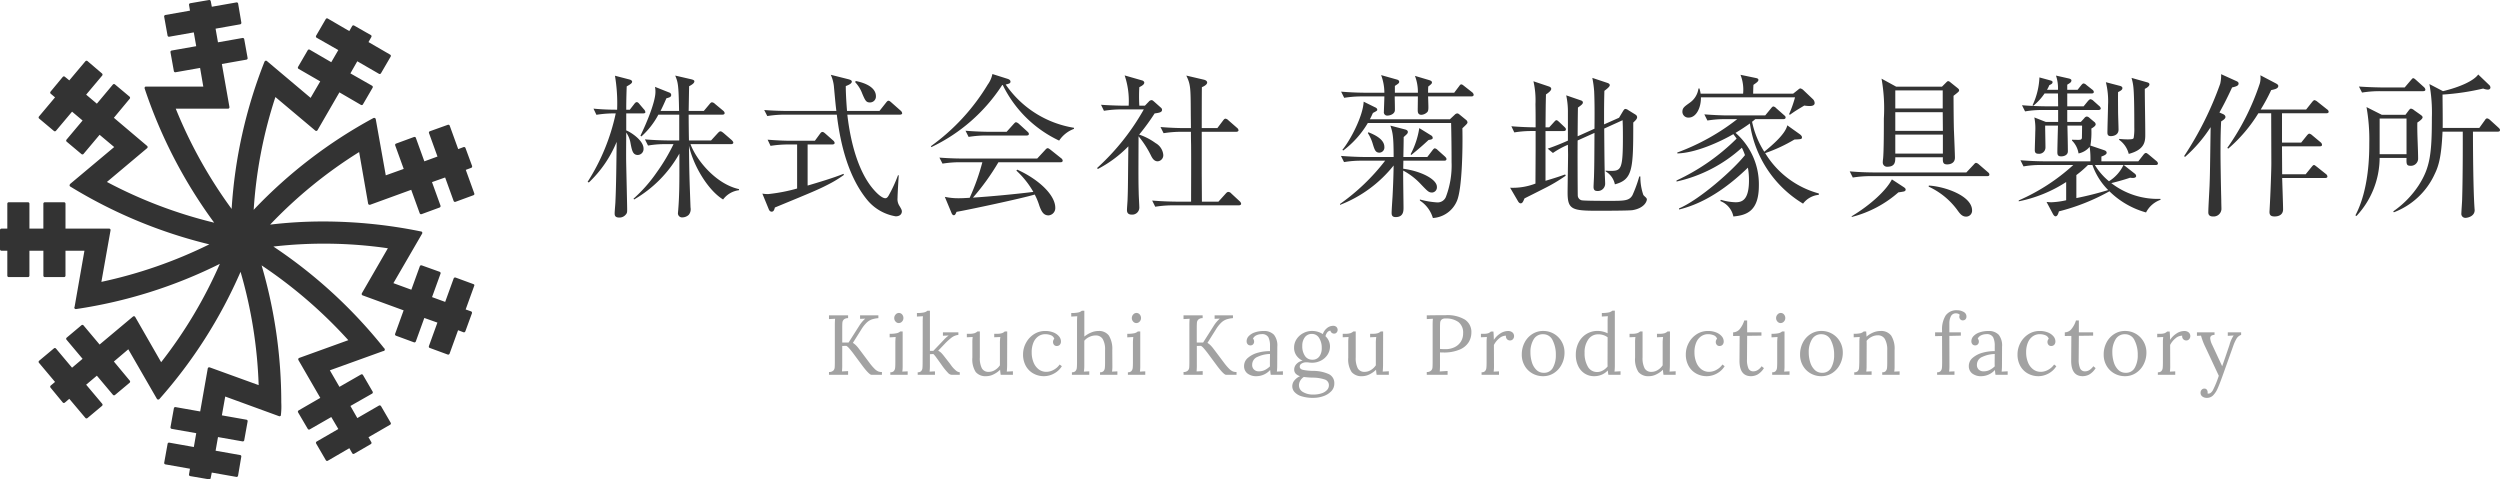
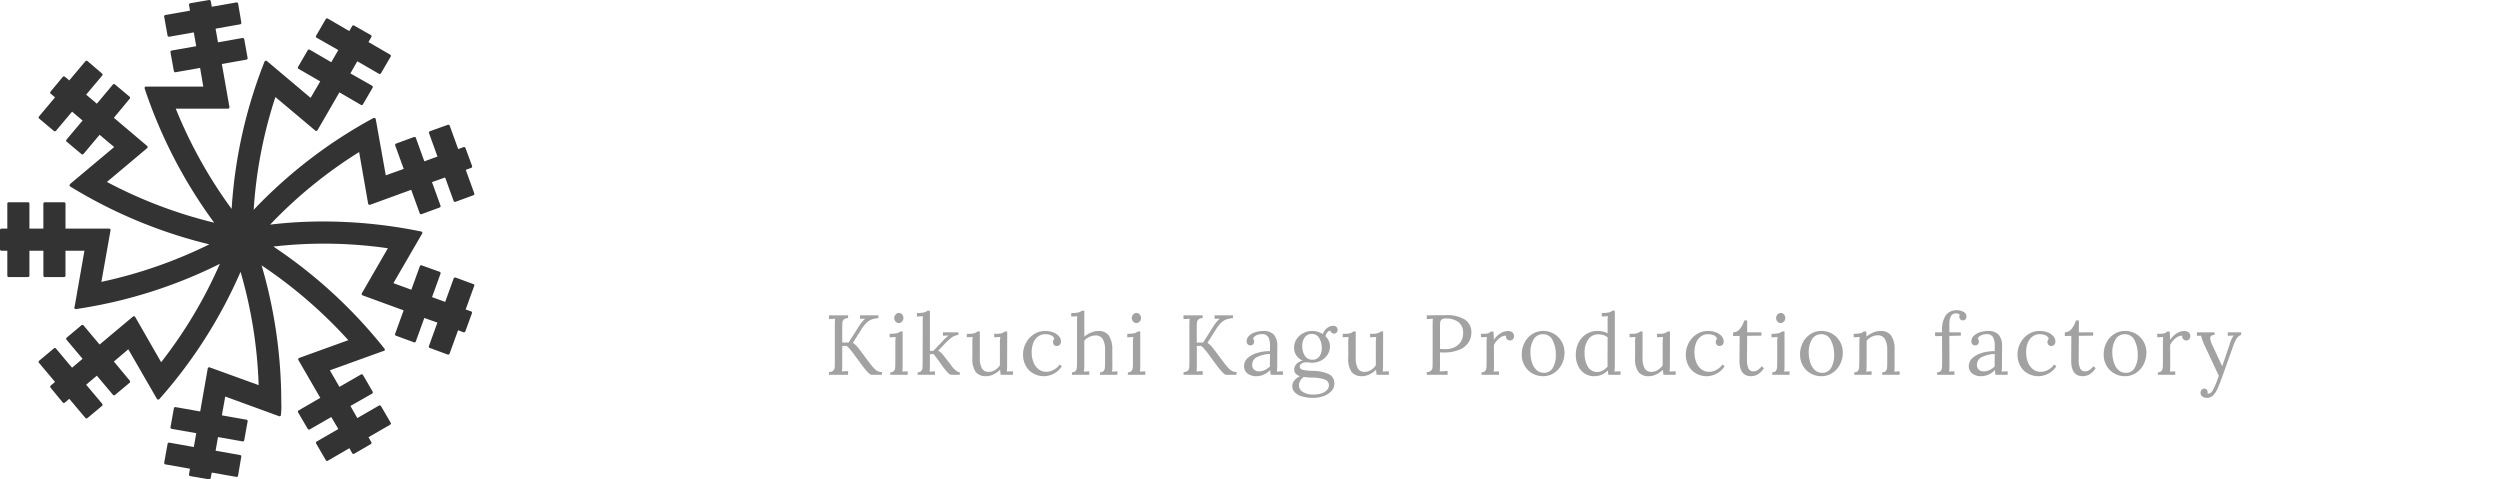
<svg xmlns="http://www.w3.org/2000/svg" height="62.053" viewBox="0 0 323.627 62.053" width="323.627">
  <clipPath id="a">
    <path d="m0 0h61.415v62.053h-61.415z" />
  </clipPath>
  <g clip-path="url(#a)">
    <path d="m61.415 36.951c0-.006 0-.011 0-.017a.186.186 0 0 0 -.013-.053v-.006a.187.187 0 0 0 -.037-.052.2.2 0 0 0 -.03-.018.2.2 0 0 0 -.033-.02l-2.333-.858a.17.17 0 0 0 -.024 0 .184.184 0 0 0 -.119.01.231.231 0 0 0 -.025.018.193.193 0 0 0 -.033.024.186.186 0 0 0 -.032.052s-.006.007-.007.011l-1.1 3.039-1.7-.62 1.1-3.04a.187.187 0 0 0 .01-.069.187.187 0 0 0 -.017-.068.188.188 0 0 0 -.038-.052v-.006a.189.189 0 0 0 -.05-.031s-.008-.006-.013-.008l-2.334-.837c-.007 0-.014 0-.021 0a.185.185 0 0 0 -.218.116l-1.1 3.038-2.323-.85 3.72-6.413a.187.187 0 0 0 -.068-.256.177.177 0 0 0 -.086-.023 63.372 63.372 0 0 0 -12.597-1.292 57.509 57.509 0 0 0 -6.926.407 58.92 58.92 0 0 1 11.522-9.393l1.165 6.673c0 .006 0 .011.006.016s0 .011 0 .016 0 0 .006.008a.186.186 0 0 0 .06.077l.013.007a.186.186 0 0 0 .1.03.156.156 0 0 0 .032 0 .125.125 0 0 0 .012 0 .166.166 0 0 0 .019 0l5.329-1.94 1.1 3.039a.185.185 0 0 0 .059.076s.006.011.011.014a.187.187 0 0 0 .106.033.2.2 0 0 0 .064-.011l2.333-.858a.145.145 0 0 0 .016-.01.18.18 0 0 0 .047-.029.185.185 0 0 0 .032-.045.207.207 0 0 0 .017-.024.181.181 0 0 0 .012-.05.2.2 0 0 0 .005-.02.207.207 0 0 0 -.006-.036.185.185 0 0 0 -.006-.037l-1.1-3.038 1.7-.6 1.1 3.04a.183.183 0 0 0 .059.076s.006.01.011.014a.187.187 0 0 0 .106.033.184.184 0 0 0 .064-.011l2.333-.858a.157.157 0 0 0 .033-.02.178.178 0 0 0 .03-.018.191.191 0 0 0 .037-.051s0 0 0-.007a.186.186 0 0 0 .013-.053c0-.006 0-.011 0-.016a.174.174 0 0 0 -.006-.036.165.165 0 0 0 -.006-.037l-1.1-3.041.707-.265a.179.179 0 0 0 .032-.02.217.217 0 0 0 .031-.019.185.185 0 0 0 .016-.022.178.178 0 0 0 .026-.036c0-.006 0-.013 0-.019a.183.183 0 0 0 .012-.05.2.2 0 0 0 0-.029.177.177 0 0 0 -.007-.044l-.858-2.333a.16.16 0 0 0 -.017-.026.194.194 0 0 0 -.023-.037s-.009-.006-.013-.01a.187.187 0 0 0 -.046-.032.208.208 0 0 0 -.026-.007.2.2 0 0 0 -.043-.01.19.19 0 0 0 -.048.008.18.18 0 0 0 -.024 0l-.7.264-1.1-3.036a.19.19 0 0 0 -.239-.112l-2.335.837s-.008.006-.013.008a.2.2 0 0 0 -.05.03v.006a.194.194 0 0 0 -.038.052.187.187 0 0 0 -.017.068.014.014 0 0 1 0 0 .194.194 0 0 0 .01.069l1.1 3.04-1.7.62-1.1-3.039s0 0 0-.007a.184.184 0 0 0 -.093-.1.189.189 0 0 0 -.059-.015h-.01a.188.188 0 0 0 -.055.008.179.179 0 0 0 -.019 0l-2.333.858a.16.16 0 0 0 -.033.02.175.175 0 0 0 -.03.018.192.192 0 0 0 -.038.051v.007a.2.2 0 0 0 -.014.053v.016a.2.2 0 0 0 .006.036.187.187 0 0 0 .006.037l1.1 3.038-2.322.831-1.299-7.283a.216.216 0 0 0 -.3-.132 61.948 61.948 0 0 0 -15.5 11.88 58.623 58.623 0 0 1 2.811-14.6l5.169 4.347a.144.144 0 0 0 .017.009.126.126 0 0 0 .01.01s.007 0 .011 0a.187.187 0 0 0 .083.022.184.184 0 0 0 .085-.022.239.239 0 0 0 .022-.017.184.184 0 0 0 .036-.028c0-.006.006-.012.01-.018s.006-.005.008-.009l2.835-4.9 2.789 1.623a.187.187 0 0 0 .256-.067l1.255-2.158a.186.186 0 0 0 .019-.058.1.1 0 0 0 0-.011.2.2 0 0 0 0-.053c0-.006 0-.013 0-.019a.19.19 0 0 0 -.021-.043.154.154 0 0 0 -.011-.022.184.184 0 0 0 -.043-.038.122.122 0 0 0 -.012-.011l-2.81-1.6.893-1.567 2.809 1.623a.184.184 0 0 0 .094.025.187.187 0 0 0 .092-.024c.011-.006.017-.018.026-.026a.171.171 0 0 0 .043-.043l1.256-2.158a.182.182 0 0 0 .01-.03.185.185 0 0 0 .013-.04.169.169 0 0 0 0-.036.185.185 0 0 0 0-.035.179.179 0 0 0 -.014-.029.174.174 0 0 0 -.017-.035.163.163 0 0 0 -.021-.018.2.2 0 0 0 -.035-.031l-2.808-1.629.371-.653a.177.177 0 0 0 .017-.05.161.161 0 0 0 .007-.02.19.19 0 0 0 0-.043.183.183 0 0 0 0-.028.186.186 0 0 0 -.03-.06.188.188 0 0 0 -.065-.054l-2.16-1.233a.176.176 0 0 0 -.05-.017.182.182 0 0 0 -.192.072.159.159 0 0 0 -.012.014l-.369.65-2.789-1.624a.188.188 0 0 0 -.256.067l-1.255 2.161a.177.177 0 0 0 -.019.058.106.106 0 0 0 0 .011.182.182 0 0 0 0 .053v.019a.19.19 0 0 0 .021.043.153.153 0 0 0 .011.022.184.184 0 0 0 .043.038s.007.008.012.011l2.809 1.6-.912 1.569-2.788-1.62a.187.187 0 0 0 -.256.068l-1.255 2.158a.182.182 0 0 0 -.01.03.21.21 0 0 0 -.014.04.2.2 0 0 0 0 .036.186.186 0 0 0 0 .035.217.217 0 0 0 .014.029.174.174 0 0 0 .017.035.163.163 0 0 0 .021.018.185.185 0 0 0 .034.031l2.81 1.623-1.246 2.134-5.66-4.769a.187.187 0 0 0 -.264.023s0 0 0 .005a.186.186 0 0 0 -.05.068 62.305 62.305 0 0 0 -4.25 19.049 60.1 60.1 0 0 1 -7.233-12.975h6.766a.162.162 0 0 0 .032 0c.007 0 .013-.006.02-.008a.184.184 0 0 0 .034-.014.212.212 0 0 0 .055-.048.177.177 0 0 0 .02-.03.207.207 0 0 0 .014-.032.2.2 0 0 0 .007-.038.184.184 0 0 0 0-.021.115.115 0 0 0 0-.016.126.126 0 0 0 0-.017l-.98-5.563 3.184-.562a.181.181 0 0 0 .056-.022.134.134 0 0 0 .013-.005.177.177 0 0 0 .032-.03.165.165 0 0 0 .02-.019.185.185 0 0 0 .02-.045.14.14 0 0 0 .009-.02.191.191 0 0 0 0-.069s0 0 0 0l-.44-2.444a.183.183 0 0 0 -.114-.137.176.176 0 0 0 -.1-.014l-3.183.562-.31-1.767 3.183-.562a.149.149 0 0 0 .022-.009.183.183 0 0 0 .047-.018.2.2 0 0 0 .015-.015.193.193 0 0 0 .036-.035c0-.005 0-.011.007-.017a.187.187 0 0 0 .025-.055.167.167 0 0 0 0-.019.179.179 0 0 0 0-.054l-.416-2.464a.183.183 0 0 0 -.186-.151.192.192 0 0 0 -.029 0l-3.19.561-.141-.723a.157.157 0 0 0 -.012-.029.188.188 0 0 0 -.016-.039s-.009-.007-.012-.012a.188.188 0 0 0 -.04-.038.2.2 0 0 0 -.066-.032h-.017a.182.182 0 0 0 -.053 0l-2.444.42a.215.215 0 0 0 -.037.014.227.227 0 0 0 -.032.012s-.006.007-.01.01a.187.187 0 0 0 -.041.044.187.187 0 0 0 -.029.063.191.191 0 0 0 0 .058.113.113 0 0 0 0 .016l.124.74-3.195.563a.185.185 0 0 0 -.054.022l-.014.006a.18.18 0 0 0 -.032.032.156.156 0 0 0 -.021.02.2.2 0 0 0 -.018.041.189.189 0 0 0 -.011.025.185.185 0 0 0 0 .068s0 0 0 .006l.44 2.444a.186.186 0 0 0 .016.042.19.19 0 0 0 .007.02.168.168 0 0 0 .022.026.227.227 0 0 0 .019.022.187.187 0 0 0 .051.029.186.186 0 0 0 .064.011.177.177 0 0 0 .034 0l3.183-.562.314 1.788-3.185.562a.181.181 0 0 0 -.054.022s-.01 0-.014.006a.18.18 0 0 0 -.03.03.185.185 0 0 0 -.021.02.2.2 0 0 0 -.018.041.15.15 0 0 0 -.011.025.185.185 0 0 0 0 .068s0 0 0 .006l.44 2.444a.185.185 0 0 0 .015.042.19.19 0 0 0 .008.02.168.168 0 0 0 .022.026.186.186 0 0 0 .019.022.191.191 0 0 0 .05.029.188.188 0 0 0 .064.011.18.18 0 0 0 .034 0l3.182-.562.415 2.415h-7.416a.148.148 0 0 0 -.025.005.152.152 0 0 0 -.034 0h-.006a.191.191 0 0 0 -.034.02.181.181 0 0 0 -.028.019.162.162 0 0 0 -.021.027.158.158 0 0 0 -.021.031.166.166 0 0 0 -.008.03.192.192 0 0 0 -.008.041s0 0 0 .007a.16.16 0 0 0 .006.029.165.165 0 0 0 0 .03 62.894 62.894 0 0 0 9.005 17.38 59.547 59.547 0 0 1 -13.886-5.272l5.207-4.375s.007-.01.011-.014.008-.005.012-.009.006-.013.01-.019a.189.189 0 0 0 .018-.033.185.185 0 0 0 .01-.034.212.212 0 0 0 0-.034.169.169 0 0 0 0-.036.174.174 0 0 0 -.01-.033.179.179 0 0 0 -.018-.033.184.184 0 0 0 -.01-.019s-.009-.006-.013-.01-.006-.009-.01-.012l-4.306-3.645 2.059-2.478a.164.164 0 0 0 .018-.034.181.181 0 0 0 .017-.031.17.17 0 0 0 0-.043.176.176 0 0 0 0-.028.184.184 0 0 0 -.058-.116s0-.008-.009-.011l-1.892-1.584a.178.178 0 0 0 -.065-.036.185.185 0 0 0 -.148.018.182.182 0 0 0 -.05.04l-2.073 2.476-1.387-1.168 2.082-2.478a.168.168 0 0 0 .019-.036.206.206 0 0 0 .016-.029.222.222 0 0 0 0-.027.206.206 0 0 0 0-.045.211.211 0 0 0 -.008-.03.2.2 0 0 0 -.011-.039.175.175 0 0 0 -.03-.038.136.136 0 0 0 -.015-.02l-1.888-1.611a.174.174 0 0 0 -.043-.023.16.16 0 0 0 -.022-.012.22.22 0 0 0 -.035 0 .2.2 0 0 0 -.036 0c-.008 0-.015 0-.023.006a.116.116 0 0 0 -.079.039.185.185 0 0 0 -.025.02l-2.084 2.476-.584-.477a.179.179 0 0 0 -.05-.026c-.005 0-.01-.006-.015-.008a.188.188 0 0 0 -.137.012.194.194 0 0 0 -.046.037.148.148 0 0 0 -.012.01l-1.587 1.914a.165.165 0 0 0 -.015.028.206.206 0 0 0 -.02.037 4.229 4.229 0 0 0 -.007.071.206.206 0 0 0 .008.029.164.164 0 0 0 .012.04.189.189 0 0 0 .017.022.173.173 0 0 0 .028.035l.562.474-2.083 2.48a.189.189 0 0 0 -.042.136.187.187 0 0 0 .066.127l1.916 1.608a.188.188 0 0 0 .264-.023l2.082-2.477 1.363 1.145-2.081 2.478a.187.187 0 0 0 -.043.137.185.185 0 0 0 .066.127l1.916 1.607a.188.188 0 0 0 .264-.023l2.081-2.477 1.888 1.585-5.687 4.766a.179.179 0 0 0 -.053.081s-.006.005-.008.009a.187.187 0 0 0 .062.257 62.765 62.765 0 0 0 18 7.485 59.886 59.886 0 0 1 -13.972 4.856l1.187-6.677c0-.006 0-.011 0-.017s0-.01 0-.016a.171.171 0 0 0 0-.02.182.182 0 0 0 -.008-.038.179.179 0 0 0 -.014-.031.2.2 0 0 0 -.021-.031.183.183 0 0 0 -.024-.023.17.17 0 0 0 -.065-.034c-.007 0-.012-.006-.019-.008a.142.142 0 0 0 -.018 0c-.005 0-.01 0-.015 0h-5.649v-3.224a.187.187 0 0 0 -.187-.187h-2.491a.187.187 0 0 0 -.187.187v3.226h-1.803v-3.226a.187.187 0 0 0 -.187-.187h-2.489a.187.187 0 0 0 -.187.187v3.226h-.76a.187.187 0 0 0 -.187.187v2.488a.187.187 0 0 0 .187.187h.76v3.226a.187.187 0 0 0 .187.187h2.488a.187.187 0 0 0 .187-.187v-3.226h1.806v3.226a.187.187 0 0 0 .187.187h2.488a.187.187 0 0 0 .187-.187v-3.226h2.453l-1.273 7.259a.186.186 0 0 0 .152.294h.028a61.874 61.874 0 0 0 18.624-5.856 59.056 59.056 0 0 1 -7.6 12.732l-3.361-5.857c0-.005-.008-.008-.011-.013a.107.107 0 0 0 -.005-.016.138.138 0 0 0 -.016-.013.177.177 0 0 0 -.029-.023.191.191 0 0 0 -.033-.016.174.174 0 0 0 -.033-.01.186.186 0 0 0 -.035 0 .2.2 0 0 0 -.036 0 .178.178 0 0 0 -.033.011c-.007 0-.014 0-.021.007s-.008.008-.013.011-.01 0-.014.008l-4.327 3.625-2.082-2.477a.188.188 0 0 0 -.264-.023l-1.916 1.609a.187.187 0 0 0 -.023.264l2.081 2.477-1.364 1.15-2.081-2.48a.188.188 0 0 0 -.264-.023l-1.916 1.603a.187.187 0 0 0 -.023.264l2.082 2.477-.562.474a.183.183 0 0 0 -.028.035.1.1 0 0 0 -.029.062.221.221 0 0 0 -.008.029 3.816 3.816 0 0 0 .007.072.192.192 0 0 0 .02.037.165.165 0 0 0 .015.028l1.585 1.922a.183.183 0 0 0 .047.036c.007 0 .011.01.018.013a.189.189 0 0 0 .141.006.173.173 0 0 0 .024-.014.17.17 0 0 0 .033-.019l.583-.495 2.084 2.473a.188.188 0 0 0 .264.023l1.892-1.584a.186.186 0 0 0 .062-.114s0-.009 0-.013a.171.171 0 0 0 0-.043.145.145 0 0 0 0-.028.18.18 0 0 0 -.036-.066l-2.084-2.475 1.387-1.168 2.082 2.477a.188.188 0 0 0 .264.023l1.892-1.584s.006-.008.009-.011a.143.143 0 0 0 .055-.144.169.169 0 0 0 0-.043.184.184 0 0 0 -.017-.031.162.162 0 0 0 -.018-.034l-2.065-2.485 1.868-1.585 3.7 6.412a.186.186 0 0 0 .162.094h.009.014a.186.186 0 0 0 .14-.063 62.185 62.185 0 0 0 10.506-16.47 59.361 59.361 0 0 1 2.344 14.666l-6.343-2.3h-.017a.1.1 0 0 0 -.015-.006.215.215 0 0 0 -.022 0 .188.188 0 0 0 -.035 0 .179.179 0 0 0 -.04.01.156.156 0 0 0 -.026.012.214.214 0 0 0 -.055.047.191.191 0 0 0 -.021.035.134.134 0 0 0 -.01.017.118.118 0 0 0 0 .016c0 .006 0 .01-.006.015l-.98 5.563-3.188-.563a.184.184 0 0 0 -.216.151l-.44 2.444s0 0 0 .006a.187.187 0 0 0 0 .069.161.161 0 0 0 .011.025.194.194 0 0 0 .018.041.189.189 0 0 0 .021.021.165.165 0 0 0 .03.029s.01 0 .014.006a.181.181 0 0 0 .054.022l3.185.562-.31 1.79-3.182-.566a.185.185 0 0 0 -.215.151l-.44 2.444s0 0 0 .006a.187.187 0 0 0 0 .069.208.208 0 0 0 .011.025.2.2 0 0 0 .018.041.158.158 0 0 0 .021.021.177.177 0 0 0 .03.029s.01 0 .014.006a.185.185 0 0 0 .054.022l3.186.562-.124.741a.112.112 0 0 0 0 .016.163.163 0 0 0 .03.121.188.188 0 0 0 .04.038.117.117 0 0 0 .012.011.189.189 0 0 0 .03.012.168.168 0 0 0 .039.015l2.44.418h.032a.185.185 0 0 0 .063-.011.19.19 0 0 0 .024-.014.2.2 0 0 0 .031-.018.242.242 0 0 0 .018-.021.217.217 0 0 0 .024-.028.243.243 0 0 0 .009-.025.164.164 0 0 0 .014-.035l.141-.723 3.188.563h.032a.188.188 0 0 0 .064-.011.23.23 0 0 0 .026-.015.21.21 0 0 0 .029-.017.2.2 0 0 0 .02-.023.182.182 0 0 0 .022-.026.186.186 0 0 0 .013-.036.163.163 0 0 0 .01-.026l.418-2.467a.177.177 0 0 0 0-.054.167.167 0 0 0 0-.019.182.182 0 0 0 -.015-.042.173.173 0 0 0 -.007-.017.183.183 0 0 0 -.036-.035c-.006 0-.01-.011-.015-.015a.2.2 0 0 0 -.047-.018.147.147 0 0 0 -.022-.008l-3.183-.562.31-1.767 3.183.562a.177.177 0 0 0 .034 0 .186.186 0 0 0 .156-.087.187.187 0 0 0 .01-.026.172.172 0 0 0 .013-.036l.44-2.444s0 0 0-.005a.189.189 0 0 0 0-.069.141.141 0 0 0 -.009-.02.181.181 0 0 0 -.02-.046.163.163 0 0 0 -.02-.019.193.193 0 0 0 -.032-.031l-.013-.005a.181.181 0 0 0 -.056-.022l-3.185-.562.435-2.437 6.969 2.544a.2.2 0 0 0 .064.011.186.186 0 0 0 .109-.037.129.129 0 0 0 .062-.08v-.005a.171.171 0 0 0 0-.019 9.723 9.723 0 0 0 .052-1.631 63.076 63.076 0 0 0 -2.548-17.762 60.464 60.464 0 0 1 11.226 9.684l-6.365 2.3c-.006 0-.009.006-.014.009l-.015.005c-.006 0-.01.01-.015.014a.191.191 0 0 0 -.029.025.185.185 0 0 0 -.02.028.2.2 0 0 0 -.016.032.175.175 0 0 0 -.008.034.194.194 0 0 0 0 .036.174.174 0 0 0 .006.036v.021s.005.005.007.009a.141.141 0 0 0 .007.021l2.835 4.9-2.811 1.624a.163.163 0 0 0 -.033.03.21.21 0 0 0 -.021.019.207.207 0 0 0 -.017.035.088.088 0 0 0 -.017.065.165.165 0 0 0 0 .036 2.7 2.7 0 0 0 .023.07l1.254 2.134a.182.182 0 0 0 .056.055c.005 0 .008.01.013.013a.188.188 0 0 0 .092.024.186.186 0 0 0 .093-.025l2.79-1.6.912 1.55-2.809 1.623a.18.18 0 0 0 -.038.035.16.16 0 0 0 -.017.015.187.187 0 0 0 -.022.046c0 .007-.007.012-.009.019a.184.184 0 0 0 0 .038.174.174 0 0 0 0 .034.177.177 0 0 0 .011.032.158.158 0 0 0 .012.038l1.255 2.158a.187.187 0 0 0 .256.068l2.787-1.622.369.65a.18.18 0 0 0 .043.043c.01.008.016.02.027.026a.188.188 0 0 0 .185 0l2.153-1.248a.186.186 0 0 0 .067-.256l-.367-.635 2.811-1.624a.2.2 0 0 0 .035-.03.251.251 0 0 0 .021-.018.184.184 0 0 0 .017-.035.179.179 0 0 0 .014-.029.187.187 0 0 0 0-.035.172.172 0 0 0 0-.036 3.708 3.708 0 0 0 -.023-.07l-1.256-2.158a.213.213 0 0 0 -.255-.068l-2.809 1.623-.893-1.567 2.81-1.6a.122.122 0 0 0 .012-.011.192.192 0 0 0 .043-.038.205.205 0 0 0 .011-.022.2.2 0 0 0 .021-.043c0-.006 0-.012 0-.019a.2.2 0 0 0 0-.053s0-.007 0-.011a.189.189 0 0 0 -.019-.058l-1.254-2.157a.205.205 0 0 0 -.019-.021.213.213 0 0 0 -.03-.035.235.235 0 0 0 -.022-.01.174.174 0 0 0 -.043-.021.138.138 0 0 0 -.018 0 .186.186 0 0 0 -.054 0c-.005 0-.01 0-.016.006a.185.185 0 0 0 -.053.018l-2.79 1.6-1.241-2.14 6.908-2.493a.15.15 0 0 0 .018 0 .188.188 0 0 0 .116-.041.183.183 0 0 0 .068-.148.18.18 0 0 0 -.008-.084.185.185 0 0 0 -.083-.1 62.814 62.814 0 0 0 -14.33-13.157 57.687 57.687 0 0 1 14.82.222l-3.368 5.831a.119.119 0 0 0 -.005.015c0 .005-.007.009-.009.015a.218.218 0 0 0 0 .022.182.182 0 0 0 -.005.034.179.179 0 0 0 0 .037.194.194 0 0 0 .008.033.184.184 0 0 0 .016.033.18.18 0 0 0 .02.028.177.177 0 0 0 .029.026.168.168 0 0 0 .015.013s.008 0 .012 0 .011.008.018.011l5.308 1.94-1.1 3.04a.177.177 0 0 0 -.006.036.184.184 0 0 0 -.005.037.128.128 0 0 0 0 .021.109.109 0 0 0 .03.073.185.185 0 0 0 .025.034.19.19 0 0 0 .047.029.172.172 0 0 0 .016.01l2.333.859a.2.2 0 0 0 .064.011.188.188 0 0 0 .106-.033s.006-.01.011-.014a.182.182 0 0 0 .059-.076l1.1-3.041 1.695.6-1.1 3.038a.166.166 0 0 0 -.006.037.2.2 0 0 0 -.005.036v.017a.186.186 0 0 0 .013.053s0 0 0 .007a.19.19 0 0 0 .037.051.224.224 0 0 0 .03.018.17.17 0 0 0 .033.02l2.333.858a.184.184 0 0 0 .064.011.187.187 0 0 0 .106-.033s.006-.01.011-.014a.183.183 0 0 0 .059-.076l1.1-3.037.7.264a.2.2 0 0 0 .064.011.188.188 0 0 0 .105-.033.2.2 0 0 0 .036-.045.18.18 0 0 0 .034-.044l.859-2.356a.2.2 0 0 0 0-.033.188.188 0 0 0 .006-.04.192.192 0 0 0 -.009-.037.181.181 0 0 0 -.008-.032.191.191 0 0 0 -.024-.033.252.252 0 0 0 -.018-.025.209.209 0 0 0 -.033-.02.157.157 0 0 0 -.03-.018l-.7-.246 1.1-3.037a.165.165 0 0 0 .006-.037.178.178 0 0 0 .006-.036" fill="#333" />
  </g>
-   <path d="m19.96-1.9v-.14c-3.02-.66-5.54-3.8-6.28-5.82h5.22c.18 0 .32-.06.32-.2 0-.1-.1-.22-.22-.34l-1.04-.9c-.18-.14-.28-.22-.4-.22s-.2.08-.34.22l-.88.96h-2.86c-.02-.48-.04-2.82-.04-3.34h4.36c.18 0 .3-.06.3-.22a.53.53 0 0 0 -.2-.3l-1.06-.88a.633.633 0 0 0 -.38-.2c-.08 0-.18.06-.32.24l-.74.88h-1.96c.02-.8.04-2.4.06-3.2.38-.2.68-.4.68-.64 0-.14-.18-.2-.4-.26l-2.08-.48c.36.9.44 1.12.5 4.58h-2.4c.24-.48.42-.86.76-1.64.38-.1.62-.16.62-.44a.338.338 0 0 0 -.24-.3l-1.86-.74a2.969 2.969 0 0 1 .06.66c0 1.24-1.08 3.9-1.94 5.66l.12.1a10.156 10.156 0 0 0 2.2-2.82h2.7v3.34h-1.36c-.26 0-1.7-.02-3.08-.14l.4.8a12.342 12.342 0 0 1 2.36-.18h.94a24.435 24.435 0 0 1 -2.18 3.66 18.753 18.753 0 0 1 -3 3.4l.08.1a15.753 15.753 0 0 0 5.86-5.94v2.42c0 1.5-.02 3.3-.14 4.72 0 .1-.04.42-.04.5a.528.528 0 0 0 .56.62 1.239 1.239 0 0 0 .82-.32 1.106 1.106 0 0 0 .26-.8c0-.08-.02-.16-.02-.22-.14-3.86-.16-4.28-.2-7.94.6 2.74 2.58 5.86 4.42 6.96a3.012 3.012 0 0 1 2.06-1.2zm-12.12-10.1a.643.643 0 0 0 -.2-.38l-.56-.66c-.14-.18-.24-.26-.36-.26s-.22.1-.34.26l-.56.72h-.46c0-.48 0-1.32.06-3.02.62-.34.7-.46.7-.62 0-.12-.16-.22-.3-.26l-1.92-.5a21.532 21.532 0 0 1 .28 4.4c-1.02 0-2.06-.04-3.06-.14l.38.8a14.038 14.038 0 0 1 2.5-.18 26.791 26.791 0 0 1 -3.64 8.86l.16.08a15.206 15.206 0 0 0 3.6-5.26c-.04 3.04-.06 5.6-.16 7.72 0 .22-.1 1.28-.1 1.52 0 .22 0 .56.6.56a1.041 1.041 0 0 0 .76-.3c.26-.26.26-.36.26-.8 0-.38-.1-4.76-.12-5.64-.02-1.06-.02-1.18 0-4.26a3.283 3.283 0 0 1 .56 1.4c.18.94.3 1.5.94 1.5a.77.77 0 0 0 .74-.82c0-1.12-1.78-2.2-2.24-2.36v-2.2h2.18c.18 0 .3-.06.3-.16zm29.84-2.08c0-.64-.48-1.52-2.62-1.96l-.06.16a4.35 4.35 0 0 1 .92 1.5c.38.88.5 1.12.98 1.12a.764.764 0 0 0 .78-.82zm3.4 2.22a.515.515 0 0 0 -.2-.34l-1.2-1.06c-.16-.14-.26-.22-.38-.22-.1 0-.18.08-.32.26l-.84 1.06h-4.2c-.14-1.82-.16-2.66-.16-3.22.54-.2.78-.38.78-.58 0-.14-.14-.22-.42-.3l-2.3-.58a4.873 4.873 0 0 1 .42 1.7c.18 1.94.2 2.16.3 2.98h-6.26c-.6 0-1.82-.02-3.08-.12l.4.78a14.242 14.242 0 0 1 2.36-.18h6.64c.5 4.2 1.62 8.2 3.92 11.02a6.057 6.057 0 0 0 3.7 2.14c.7 0 .8-.46.8-.62 0-.2-.08-.34-.32-.74a1.6 1.6 0 0 1 -.24-1.02c0-.42.12-2.46.16-2.92l-.1-.02a17.749 17.749 0 0 1 -1.24 2.68c-.1.16-.22.3-.4.3-.4 0-.98-.56-1.14-.72-2.92-2.9-3.6-8.6-3.78-10.1h6.8c.16 0 .3-.06.3-.18zm-7.54 7.98-.06-.14c-1.26.52-3.42 1.16-4.64 1.52v-5.32h3.2c.14 0 .3-.06.3-.2a.513.513 0 0 0 -.2-.32l-1.02-.9c-.14-.12-.24-.2-.36-.2s-.2.08-.32.24l-.66.9h-3.06c-.98 0-2.08-.06-3.06-.14l.38.8a14.725 14.725 0 0 1 2.36-.18h1.08v5.7a22.136 22.136 0 0 1 -3.72.72 4.114 4.114 0 0 1 -.78-.06l.82 2c.06.16.18.34.38.34.24 0 .34-.2.42-.54 5.1-2.1 5.66-2.34 6.94-3a14.85 14.85 0 0 0 2-1.22zm29.78-5.96v-.14a13.287 13.287 0 0 1 -8.84-5.6c.42-.1.62-.14.62-.38 0-.2-.22-.3-.32-.34l-2.02-.64a3.467 3.467 0 0 1 -.6 1.36 26.965 26.965 0 0 1 -7.36 7.98l.06.12a22.376 22.376 0 0 0 9.16-8.02l.08-.02a15.446 15.446 0 0 0 7.3 7.2 3.961 3.961 0 0 1 1.92-1.52zm-5.84.66c0-.14-.1-.22-.2-.32l-1.1-1a.818.818 0 0 0 -.36-.2c-.12 0-.22.14-.32.24l-.9 1h-2.24c-.26 0-1.7-.02-3.08-.14l.4.8a14.242 14.242 0 0 1 2.36-.18h5.14c.12 0 .3-.02.3-.2zm4.38 3.44a.453.453 0 0 0 -.2-.3l-1.38-1.1c-.14-.1-.26-.2-.36-.2s-.2.08-.34.24l-1.02 1.1h-9.6c-.34 0-1.48 0-3.06-.12l.4.78a14.172 14.172 0 0 1 2.34-.18h2.82a28.462 28.462 0 0 1 -1.64 4.6c-.62.04-1.02.06-1.44.06a8.359 8.359 0 0 1 -1.78-.18l.84 2.02c.06.16.16.36.32.36.18 0 .24-.18.36-.44 1.14-.18 8.5-1.74 10.12-2.24a8.475 8.475 0 0 1 .6 1.46c.26.7.52 1.24 1.18 1.24a.945.945 0 0 0 .88-.98c0-1.68-2.18-3.7-4.92-4.94l-.12.12a11.443 11.443 0 0 1 2.2 2.76c-2.26.28-5.36.58-7.82.74a30.393 30.393 0 0 0 3.3-4.58h8.02c.1 0 .3 0 .3-.22zm23.1 5.6a.527.527 0 0 0 -.18-.32l-1.1-1.02a.537.537 0 0 0 -.38-.2c-.1 0-.2.06-.34.22l-.94 1.04h-2.14l-.02-3.62v-5.42h4.46c.14 0 .3-.06.3-.2a.479.479 0 0 0 -.2-.32l-1.1-.96a.693.693 0 0 0 -.38-.22c-.12 0-.2.08-.32.24l-.74.98h-2.02c0-.84 0-4.8.02-5.3.3-.12.68-.34.68-.6 0-.18-.18-.32-.48-.38l-2.22-.52c.56 1.16.56 1.58.58 4.8 0 .34.02 1.66.02 2h-.86c-.36 0-1.74-.02-3.08-.14l.4.8a14.323 14.323 0 0 1 2.36-.18h1.18c0 .62 0 .76.02 1.72.02 2.04 0 5.28 0 7.32h-1.96c-.18 0-1.68-.02-3.08-.14l.4.8a14.323 14.323 0 0 1 2.36-.18h8.46c.12 0 .3-.06.3-.2zm-10.08-6.34a1.941 1.941 0 0 0 -1-1.52 7.91 7.91 0 0 0 -2.12-1.1 28.091 28.091 0 0 0 2-2.74c.64-.08.96-.16.96-.46a.349.349 0 0 0 -.14-.28l-.9-.8c-.12-.1-.2-.18-.32-.18a.512.512 0 0 0 -.36.2l-.5.52h-.72a20.416 20.416 0 0 1 0-2.4c.4-.2.64-.36.64-.6 0-.1-.12-.22-.24-.26l-2.3-.66a10.3 10.3 0 0 1 .52 3.92h-.52c-.28 0-1.7-.02-3.06-.12l.38.78a14.242 14.242 0 0 1 2.36-.18h2.8a30.2 30.2 0 0 1 -6.04 7.58l.08.14a15.546 15.546 0 0 0 3.96-2.94c-.06 4.9-.04 5.3-.1 6.84 0 .2-.08 1.16-.08 1.38 0 .18 0 .62.62.62a.916.916 0 0 0 .98-.9c0-.26-.08-1.6-.08-1.9-.04-1.46-.04-2.04-.02-7.34a12.677 12.677 0 0 1 1.64 2.56c.16.3.38.68.84.68a.784.784 0 0 0 .72-.84zm40.18-7.78a.5.5 0 0 0 -.2-.32l-1.02-.8c-.22-.18-.3-.22-.38-.22-.12 0-.18.1-.3.26l-.62.82h-3.38c0-.38 0-.46.02-.8.36-.28.48-.38.48-.52 0-.2-.2-.26-.38-.32l-1.82-.54a5.848 5.848 0 0 1 .38 2.18h-2.98v-.88c.46-.3.56-.36.56-.54s-.2-.26-.28-.28l-2.06-.58a6.523 6.523 0 0 1 .42 2.28h-2.52c-.34 0-1.74-.02-3.08-.14l.4.8a14.193 14.193 0 0 1 2.36-.18h2.84c0 .32-.06 1.74-.06 1.98a.425.425 0 0 0 .46.5c.34 0 .92-.2.96-.66.02-.12-.02-1.56-.02-1.82h3c0 .26-.02 1.48-.02 1.76 0 .22 0 .62.48.62a1.168 1.168 0 0 0 .7-.3c.16-.12.2-.32.2-.68 0-.1 0-.24-.04-1.4h5.6c.14 0 .3-.04.3-.22zm-5.3 5.58a.387.387 0 0 0 -.22-.32l-1.52-.94a10.543 10.543 0 0 1 -1.12 3.38l.08.1c.96-.78 1.42-1.18 2.24-1.94.38-.06.54-.1.54-.28zm4.5-1.98a.443.443 0 0 0 -.18-.34l-.88-.72a.452.452 0 0 0 -.26-.12.49.49 0 0 0 -.32.16l-.64.6h-10.36c.16-.28.22-.44.4-.82.5-.26.56-.3.56-.42 0-.18-.2-.28-.3-.32l-1.46-.72c-.08 1.88-1.74 5.02-2.76 6.24l.12.08a12.311 12.311 0 0 0 3.18-3.56h10.78c.04 1.6.06 3.48.06 5.06a11.445 11.445 0 0 1 -.74 4.52 1.15 1.15 0 0 1 -1.12.7 10.787 10.787 0 0 1 -2.24-.38v.14a4.083 4.083 0 0 1 1.68 2.26 3.62 3.62 0 0 0 3.1-2.18c.68-1.5.78-6.74.72-9.44.36-.34.66-.6.66-.74zm-10.76 3.16c0-1-1.26-1.58-2.06-1.9l-.08.1a5.485 5.485 0 0 1 .66 1.48c.22.7.34 1.06.84 1.06a.668.668 0 0 0 .64-.74zm8.04 1.56c0-.08-.04-.16-.2-.32l-.94-.84a.682.682 0 0 0 -.36-.22c-.1 0-.18.08-.32.26l-.66.86h-3.1c.02-1.02.04-2.08.04-2.58.4-.36.54-.46.54-.66s-.2-.28-.34-.32l-1.92-.5c.28.84.42 1.28.42 4.06h-3.74c-.6 0-1.84-.04-3.08-.14l.4.8a13.258 13.258 0 0 1 2.34-.18h2.98a27.049 27.049 0 0 1 -5.84 5.6v.12a16.454 16.454 0 0 0 6.94-5.1c-.02 1.26-.06 2.5-.14 4.02-.02.3-.12 1.76-.12 2.1 0 .2 0 .56.52.56 1.02 0 1.02-.8 1.02-1.24 0-.68-.06-4.02-.04-4.78a8.834 8.834 0 0 1 2.3 1.78c.92.96 1.02 1.06 1.46 1.06a.67.67 0 0 0 .6-.74c0-.96-2-2.02-4.36-2.34l.02-1.04h5.28c.12 0 .3-.02.3-.22zm25.94 5.22c0-.2-.34-.38-.46-.58a7.07 7.07 0 0 1 -.38-2.38h-.14a17.314 17.314 0 0 1 -.88 2.42c-.42.74-1.04.74-3.1.74-.38 0-3.24 0-3.5-.08a.662.662 0 0 1 -.48-.56c-.02-.24-.04-6.38-.02-7.18l2.18-.98c-.02 3.52-.02 4.28-.06 5.56 0 .2-.06 1.22-.06 1.44 0 .42.2.52.48.52a.944.944 0 0 0 1.02-1c0-.24-.06-1.42-.06-1.68-.02-.54-.04-2.46-.06-5.4l2.38-1.08c.02.58.04.8.04 2.16 0 4.22-.22 4.4-1.62 4.4a4.328 4.328 0 0 1 -.62-.04v.1a2.537 2.537 0 0 1 1.2 1.68c2.34-.62 2.38-2 2.38-8 .28-.26.5-.46.5-.7a.413.413 0 0 0 -.2-.32l-.94-.58a.71.71 0 0 0 -.38-.16c-.14 0-.24.18-.34.34l-.48.8-1.94.86c0-2.28 0-2.54.04-4.34.42-.32.7-.56.7-.74 0-.14-.14-.24-.34-.3l-1.92-.64a13.33 13.33 0 0 1 .24 1.76c.06 1.4.06 2.82.04 4.82l-2.18.98c0-.52.02-3.12.04-3.72.48-.34.64-.48.64-.66 0-.16-.16-.24-.3-.28l-1.86-.64a10.135 10.135 0 0 1 .22 2.32v3.54c-.3.14-1.54.68-2.62 1.04l.68.56a10.657 10.657 0 0 1 1.94-1.06c0 .18.02 1.08.02 1.28 0 .7-.06 4.14-.06 4.92 0 2.18.58 2.34 3.86 2.34.56 0 4.1 0 4.56-.08 1.5-.26 1.84-1.12 1.84-1.4zm-10.48-9.06c0-.12-.08-.2-.18-.3l-.7-.66c-.1-.08-.22-.22-.34-.22-.1 0-.16.06-.34.26l-.6.66h-.48c.02-2.18.02-2.86.06-4.26.28-.18.68-.48.68-.72 0-.18-.18-.26-.28-.3l-2.02-.68a11.193 11.193 0 0 1 .26 2.96c.02 1 .02 2 .02 3-.76 0-1.96-.04-3.14-.14l.38.8a13.573 13.573 0 0 1 2.36-.18h.4v2.46c0 .62-.02 3.66-.02 4.34a8.114 8.114 0 0 1 -3.28.54l1.04 1.78c.06.1.18.24.32.24.24 0 .32-.22.5-.64.6-.3 1.64-.82 2.46-1.24a21.512 21.512 0 0 0 2.88-1.7l-.08-.16c-.46.16-.92.34-2.54.82v-6.44h2.34c.12 0 .3-.02.3-.22zm32.2-3.4a.726.726 0 0 0 -.22-.5l-1.22-1.16a.834.834 0 0 0 -.42-.24c-.08 0-.22.12-.34.22l-.58.46h-5.18c0-.16.02-.96.04-1.14.4-.28.64-.44.64-.64s-.24-.22-.4-.26l-1.92-.4a5.271 5.271 0 0 1 .34 2.44h-5.5a4.026 4.026 0 0 0 -.16-.68l-.12.02a2.681 2.681 0 0 1 -1.16 1.86c-.66.48-.92.64-.92 1.16a.762.762 0 0 0 .82.74c.96 0 1.6-1.26 1.58-2.62h12.18a14.747 14.747 0 0 1 -.78 2.2l.14.04c.7-.5.82-.56 1.84-1.18a4.1 4.1 0 0 0 .74.06c.08 0 .6 0 .6-.38zm.54 11.88v-.18a11.7 11.7 0 0 1 -6.94-5.22 20.188 20.188 0 0 0 3.78-1.76c.88-.04.98-.04.98-.3 0-.14-.16-.3-.3-.4l-1.6-1.14c-.24 1.08-1.76 2.42-2.98 3.42a11.625 11.625 0 0 1 -1.58-3.88c.16-.12.28-.22.42-.34h3.62c.14 0 .3-.04.3-.22 0-.12-.06-.18-.2-.3l-1.02-.9a.635.635 0 0 0 -.36-.22c-.12 0-.22.14-.32.26l-.74.9h-4.82c-.6 0-1.82-.04-3.06-.14l.4.8a13.887 13.887 0 0 1 2.34-.18h1.52a28.621 28.621 0 0 1 -7.76 4.32v.12c2.46-.06 5.68-1.58 7.26-2.5.12.18.2.26.42.58a27.377 27.377 0 0 1 -7.78 5.42v.14a18.551 18.551 0 0 0 8.46-4.38 7.77 7.77 0 0 1 .4.96c-1.58 1.98-5.9 5.78-8.54 6.9l.02.14c1.36-.36 4.62-1.26 8.9-5.42a9.138 9.138 0 0 1 .14 1.64c0 2.56-.9 2.84-1.72 2.84a7.138 7.138 0 0 1 -1.92-.32l-.08.16a2.725 2.725 0 0 1 1.7 2c1.78-.16 3.3-.74 3.3-4.02a8.821 8.821 0 0 0 -3.02-6.8c.76-.46 1.3-.82 1.86-1.22a14.508 14.508 0 0 0 6.88 10.38 2.877 2.877 0 0 1 2.04-1.14zm18.16-13.54c0-.12-.1-.2-.22-.3l-.9-.72a.584.584 0 0 0 -.28-.16c-.1 0-.16.06-.32.22l-.5.5h-5.92l-1.9-1.04a21.924 21.924 0 0 1 .3 5.16c0 1.18 0 4.24-.1 5.2a3.907 3.907 0 0 0 -.04.46.546.546 0 0 0 .6.58c1.02 0 1.02-.68 1.02-1.22h6.16c-.02.58-.02.92.56.92.1 0 1 0 1-.88 0-.48-.1-2.82-.12-3.34-.04-.66-.06-3.92-.06-4.66.66-.52.72-.56.72-.72zm-2.1 5.26h-6.16v-2.42h6.14zm-.02-2.9h-6.14v-2.34h6.14zm.02 5.84h-6.16v-2.46h6.16zm6.02 2.72c0-.14-.08-.22-.2-.32l-1.16-1a.732.732 0 0 0 -.36-.2c-.1 0-.18.08-.32.24l-.94 1h-12.02c-.38 0-1.76-.02-3.08-.14l.4.8a14.193 14.193 0 0 1 2.36-.18h15.02c.14 0 .3-.02.3-.2zm-2.24 4.64c0-1.88-3.5-3.1-5.6-3.22l-.02.14a9.564 9.564 0 0 1 3.66 2.96c.36.5.64.92 1.2.92a.766.766 0 0 0 .76-.8zm-8.6-2.7c0-.12-.08-.2-.22-.3l-1.56-1.02c-.72 1.42-2.78 3.32-5.22 4.78l.04.08a14.587 14.587 0 0 0 6.02-3.18c.18-.02.54-.08.64-.1s.3-.06.3-.26zm33 1.32-.02-.12a9.83 9.83 0 0 1 -6.36-2.04c.28-.06 1.66-.42 2.44-.7.44.08.78.02.78-.22a.44.44 0 0 0 -.2-.32l-1.4-1.1h4.12c.14 0 .3-.04.3-.2a.467.467 0 0 0 -.2-.32l-.98-.82c-.18-.14-.28-.22-.38-.22s-.2.08-.34.26l-.64.82h-4.78v-.62c.36-.12.68-.28.68-.48 0-.18-.12-.28-.38-.36l-1.72-.58a10.635 10.635 0 0 0 .12-2.2c.28-.16.56-.36.56-.54a.407.407 0 0 0 -.18-.32l-.62-.52a.63.63 0 0 0 -.34-.18.446.446 0 0 0 -.32.2l-.46.5h-1.76v-1.54h4.04c.12 0 .3-.06.3-.2a.513.513 0 0 0 -.2-.32l-.74-.66a.765.765 0 0 0 -.38-.22c-.1 0-.2.08-.36.26l-.54.66h-2.12v-1.66h3.14c.18 0 .3-.06.3-.2a.417.417 0 0 0 -.2-.3l-.76-.6a.659.659 0 0 0 -.36-.2c-.1 0-.18.08-.32.24l-.46.58h-1.34v-.66c.32-.2.54-.3.54-.56 0-.12-.16-.2-.32-.24l-1.68-.38a5.068 5.068 0 0 1 .26 1.84h-1.42a4.171 4.171 0 0 0 .3-.6c.26-.12.42-.2.42-.4 0-.08-.08-.16-.24-.2l-1.46-.4a9.366 9.366 0 0 1 -.9 3.62l.12.04a7.335 7.335 0 0 0 1.44-1.58h1.74l.02 1.66h-1.6c-.26 0-1.7-.02-3.08-.14l.4.8a12.342 12.342 0 0 1 2.36-.18h1.92v1.54h-1.6l-1.48-.58a7.47 7.47 0 0 1 .12 1.86c0 .34-.06 2.02-.06 2.38 0 .3.12.46.46.46a.815.815 0 0 0 .92-.82c0-.4-.04-2.36-.04-2.82h1.66c-.02.66-.08 2.92-.08 3.44 0 .32.06.54.5.54.32 0 .86-.14.86-.66 0-.68-.04-2.58-.06-3.32h1.9c0 .48-.02 1.38-.02 1.56-.02.28-.22.28-.46.28s-.58 0-.82-.02v.12a2.954 2.954 0 0 1 .84 1.66 2.492 2.492 0 0 0 1.44-.86 11.254 11.254 0 0 1 .1 1.88h-6c-.28 0-1.7-.02-3.06-.14l.4.8a12.05 12.05 0 0 1 2.34-.18h4.1a25.737 25.737 0 0 1 -7.06 4.58v.12a17.6 17.6 0 0 0 6.14-2.5v2.36a10.294 10.294 0 0 1 -1.9.26c-.26 0-.4-.02-.64-.04l.84 1.58c.06.1.18.28.32.28.22 0 .34-.26.44-.64a26.9 26.9 0 0 0 6.54-2.6 10.907 10.907 0 0 0 4.74 2.74 3.381 3.381 0 0 1 1.88-1.64zm-1.44-14.94c0-.14-.12-.22-.28-.26l-2.04-.58a6.226 6.226 0 0 1 .22 1.02c.12.84.14 3.06.14 5.42a6.782 6.782 0 0 1 -.08 1.32c-.04.12-.08.2-.78.2-.5 0-.84-.04-1.1-.06v.12a3.184 3.184 0 0 1 1.24 1.82c2.14-.56 2.14-1.68 2.14-2.54 0-1.62-.06-4.24-.06-5.88.18-.08.6-.32.6-.58zm-5.34 13.68a42.4 42.4 0 0 1 -4.12 1.04v-2.98a13.825 13.825 0 0 0 1.5-1.3h.58a8.615 8.615 0 0 0 2.04 3.24zm1.84-13.2c0-.16-.16-.24-.3-.28l-1.84-.48a10.1 10.1 0 0 1 .28 2.96c0 .5-.08 3-.08 3.56 0 .24.06.46.44.46.06 0 1 0 1-.84 0-.34-.06-1.98-.06-2.36 0-.68-.02-1.72 0-2.5.44-.22.56-.34.56-.52zm.14 9.96a5.02 5.02 0 0 1 -1.88 2.1 8.127 8.127 0 0 1 -1.82-2.1zm19.12-6.7c0 .3.02 6.22.02 6.5 0 .84-.1 3.72-.22 5.88 0 .08-.02.28-.02.4 0 .42.2.58.66.58.62 0 1.1-.28 1.1-.92 0-.58-.1-3.42-.12-4.06h5.56c.12 0 .3-.02.3-.2a.446.446 0 0 0 -.2-.32l-1.18-.94c-.14-.1-.26-.22-.36-.22s-.18.1-.3.24l-.78.96h-3.04c0-.52-.02-3.04-.02-3.62h4.88c.14 0 .3-.02.3-.2a.441.441 0 0 0 -.18-.32l-1.1-.92a.818.818 0 0 0 -.36-.2c-.1 0-.2.1-.32.24l-.74.92h-2.48v-3.8h5.72c.14 0 .32-.02.32-.2a.411.411 0 0 0 -.2-.3l-1.26-1a.878.878 0 0 0 -.38-.2c-.08 0-.18.1-.3.24l-.78.98h-5.88a24.165 24.165 0 0 0 1.36-2.52c.48-.1.92-.2.92-.54 0-.14-.16-.24-.26-.3l-2.06-1.08a2.708 2.708 0 0 1 -.08 1.08 31.54 31.54 0 0 1 -4.2 8.32l.12.1a19.454 19.454 0 0 0 3.9-4.58zm-6.7-.1c.36-.64.86-1.56 1.64-3.24.6-.14.84-.24.84-.52 0-.14-.12-.24-.32-.32l-1.94-.88a4.835 4.835 0 0 1 -.12 1.24 43.14 43.14 0 0 1 -4.68 9.38l.14.08a18.287 18.287 0 0 0 3.3-3.84c-.08 5.48-.08 6.08-.14 7.6-.02.5-.16 2.88-.16 3.42 0 .22.06.54.6.54a1.012 1.012 0 0 0 1.1-.94c0-.26-.02-.74-.02-1.12-.06-2.38-.1-5.44-.1-5.98 0-2.42.04-3.4.08-4.26.24-.16.56-.34.56-.58 0-.22-.24-.34-.28-.36zm26.3.62c0-.12-.14-.24-.26-.32l-.82-.58a.858.858 0 0 0 -.42-.22c-.12 0-.22.14-.3.24l-.42.56h-3.06l-1.98-1a23.947 23.947 0 0 1 .36 4.64c0 1.5-.02 6-1.8 9.38l.14.08a11.106 11.106 0 0 0 3-7.52h3.48c-.02.76-.02 1.02.52 1.02a.933.933 0 0 0 .98-.88c0-1.32-.14-3.42-.1-4.72.4-.26.68-.5.68-.68zm-2.08 4.78h-3.48v-4.62h3.48zm2.44-8.36a.527.527 0 0 0 -.18-.32l-1.04-.94c-.12-.1-.24-.22-.36-.22-.1 0-.2.16-.3.26l-.8.94h-2.84c-.18 0-1.7-.02-3.08-.12l.4.78a14.193 14.193 0 0 1 2.36-.18h5.54c.12 0 .3-.02.3-.2zm9.66 5.24c0-.14-.1-.22-.2-.32l-1.1-1a.724.724 0 0 0 -.36-.2c-.14 0-.24.14-.3.24l-.72 1h-4.74c.02-1.02-.02-4.04-.02-4.32a31.307 31.307 0 0 0 5.26-.78 1.84 1.84 0 0 0 .6.14c.26 0 .34-.16.34-.26a.46.46 0 0 0 -.16-.34l-1.42-1.36c-.58.82-2.34 1.62-4.56 2.16l-1.76-.92a20.317 20.317 0 0 1 .32 4.34c0 4.72-.24 6.48-1.7 8.76a12.317 12.317 0 0 1 -3.3 3.38l.08.12a9.519 9.519 0 0 0 5.3-4.98c.5-1.02.86-2.24 1-5.46h2.62c0 .62.02 5.46-.08 8.72 0 .3-.1 1.58-.1 1.84a.518.518 0 0 0 .52.6c.3 0 1.2-.2 1.2-1 0-.08-.02-.2-.02-.28-.16-2.3-.2-7.28-.2-9.88h3.18c.12 0 .32 0 .32-.2z" fill="#333" transform="translate(75.707 26.522)" />
  <path d="m.605-.363a.792.792 0 0 0 .55-.176.624.624 0 0 0 .187-.391q.022-.225.022-.787v-4.751q0-.462.033-.792l-.792.044v-.484h2.475v.363a.792.792 0 0 0 -.55.176.624.624 0 0 0 -.187.391q-.022.225-.022.786v1.8h.825l1.375-2.163a4.19 4.19 0 0 1 .779-.924l-.671.022v-.451h2.371v.363a3.549 3.549 0 0 0 -.852.165 1.939 1.939 0 0 0 -.676.429 4.431 4.431 0 0 0 -.693.891l-1.079 1.716a2.294 2.294 0 0 1 .418.335 3.949 3.949 0 0 1 .313.363q.138.182.181.236l1.229 1.64a6.546 6.546 0 0 0 .676.792 1.579 1.579 0 0 0 .467.33 1.3 1.3 0 0 0 .473.077v.363h-1.341q-.286 0-1.111-1.078l-1.32-1.782q-.264-.341-.457-.561a1.721 1.721 0 0 0 -.369-.33l-.539.011v2.431a8.305 8.305 0 0 1 -.033.869l.793-.044v.484h-2.475zm9.031-6.337a.537.537 0 0 1 -.407-.192.654.654 0 0 1 -.176-.456.662.662 0 0 1 .182-.462.548.548 0 0 1 .412-.2.543.543 0 0 1 .424.192.68.68 0 0 1 .17.468.643.643 0 0 1 -.181.456.565.565 0 0 1 -.424.194zm-1.089 6.37a.574.574 0 0 0 .453-.16.73.73 0 0 0 .168-.41q.028-.248.028-.775v-2.505a6.532 6.532 0 0 1 .044-.715l-.781.044v-.462a3.921 3.921 0 0 0 .93-.077 1.029 1.029 0 0 0 .434-.22h.319v4.444a4.713 4.713 0 0 1 -.044.748l.693-.033v.451h-2.244zm3.542 0a.574.574 0 0 0 .457-.16.693.693 0 0 0 .159-.4q.022-.242.022-.781 0-.11.005-1.2t.006-4a6.6 6.6 0 0 1 .033-.715l-.781.044v-.462a3.921 3.921 0 0 0 .929-.077 1.029 1.029 0 0 0 .434-.22h.319v5.2h.44l1.343-1.409a3.829 3.829 0 0 1 .649-.583l-.748.033v-.44h2v.33a1.777 1.777 0 0 0 -.88.352 7.42 7.42 0 0 0 -.88.8l-.858.9a1.256 1.256 0 0 1 .346.226 3.573 3.573 0 0 1 .336.368l.781 1q.022.022.247.336a3.347 3.347 0 0 0 .542.588.9.9 0 0 0 .545.27v.33h-1a.694.694 0 0 1 -.5-.231 9.067 9.067 0 0 1 -.671-.8l-.429-.605q-.242-.341-.457-.632a3.116 3.116 0 0 0 -.358-.424l-.451.022v1.507a4.714 4.714 0 0 1 -.044.748l.7-.033v.448h-2.236zm8.877.506a1.655 1.655 0 0 1 -1.366-.539 3.022 3.022 0 0 1 -.434-1.859v-1.958a4.435 4.435 0 0 1 .044-.715l-.759.033v-.451h.341a2.077 2.077 0 0 0 .649-.077 1.052 1.052 0 0 0 .374-.22h.319v3.355a2.863 2.863 0 0 0 .266 1.419.961.961 0 0 0 .9.451 1.5 1.5 0 0 0 .8-.242 2.038 2.038 0 0 0 .633-.605v-2.827a5.11 5.11 0 0 1 .055-.836l-.792.033v-.451h.341a2.077 2.077 0 0 0 .649-.077 1.052 1.052 0 0 0 .374-.22h.319l-.011 4.158a9.746 9.746 0 0 1 -.044 1.034l.792-.044v.462h-1.58q-.055-.341-.077-.66a3.13 3.13 0 0 1 -.847.6 2.146 2.146 0 0 1 -.946.236zm7.48 0a2.8 2.8 0 0 1 -1.369-.341 2.5 2.5 0 0 1 -.985-.979 3 3 0 0 1 -.363-1.507 3.1 3.1 0 0 1 .371-1.469 3 3 0 0 1 1.023-1.127 2.639 2.639 0 0 1 1.477-.429 2.8 2.8 0 0 1 1.056.187 1.8 1.8 0 0 1 .72.5 1.022 1.022 0 0 1 .259.671.615.615 0 0 1 -.143.418.5.5 0 0 1 -.4.165.427.427 0 0 1 -.363-.159.547.547 0 0 1 -.121-.335.6.6 0 0 1 .165-.44.741.741 0 0 0 -.468-.467 1.994 1.994 0 0 0 -.687-.127 1.568 1.568 0 0 0 -.907.275 1.831 1.831 0 0 0 -.632.8 3.143 3.143 0 0 0 -.231 1.265 3.4 3.4 0 0 0 .236 1.309 2.1 2.1 0 0 0 .666.9 1.6 1.6 0 0 0 .99.325 1.963 1.963 0 0 0 .973-.27 2.18 2.18 0 0 0 .753-.677l.286.22a2.686 2.686 0 0 1 -1.051.968 2.749 2.749 0 0 1 -1.255.324zm3.608-.506a.593.593 0 0 0 .462-.16.716.716 0 0 0 .171-.41q.028-.253.028-.77v-5.2a6.6 6.6 0 0 1 .033-.715l-.781.044v-.462a3.988 3.988 0 0 0 .941-.077 1.029 1.029 0 0 0 .434-.22h.319v3.35a3.445 3.445 0 0 1 .869-.523 2.407 2.407 0 0 1 .935-.2 1.58 1.58 0 0 1 1.375.594 3.279 3.279 0 0 1 .44 1.87l.011 2.046a4.714 4.714 0 0 1 -.044.748l.693-.033v.448h-2.245v-.33a.574.574 0 0 0 .457-.16.73.73 0 0 0 .165-.41q.028-.248.028-.775v-1.54a2.678 2.678 0 0 0 -.3-1.414 1.027 1.027 0 0 0 -.935-.467 1.854 1.854 0 0 0 -.81.196 1.838 1.838 0 0 0 -.644.49v3.245a4.456 4.456 0 0 1 -.055.748l.699-.034v.451h-2.246zm8.338-6.37a.537.537 0 0 1 -.407-.192.654.654 0 0 1 -.176-.456.662.662 0 0 1 .181-.462.548.548 0 0 1 .412-.2.543.543 0 0 1 .424.192.68.68 0 0 1 .174.47.643.643 0 0 1 -.182.456.565.565 0 0 1 -.426.192zm-1.092 6.37a.574.574 0 0 0 .456-.16.73.73 0 0 0 .168-.41q.028-.248.028-.775v-2.505a6.532 6.532 0 0 1 .048-.715l-.781.044v-.462a3.921 3.921 0 0 0 .93-.077 1.029 1.029 0 0 0 .434-.22h.317v4.444a4.714 4.714 0 0 1 -.044.748l.693-.033v.451h-2.249zm7.2-.033a.792.792 0 0 0 .55-.176.624.624 0 0 0 .187-.391q.022-.225.022-.787v-4.751q0-.462.033-.792l-.792.044v-.484h2.475v.363a.792.792 0 0 0 -.55.176.624.624 0 0 0 -.187.391q-.022.225-.022.786v1.8h.825l1.375-2.167a4.19 4.19 0 0 1 .781-.924l-.671.022v-.447h2.374v.363a3.549 3.549 0 0 0 -.852.165 1.939 1.939 0 0 0 -.677.429 4.431 4.431 0 0 0 -.693.891l-1.078 1.716a2.294 2.294 0 0 1 .418.335 3.948 3.948 0 0 1 .314.363q.137.182.181.236l1.232 1.639a6.546 6.546 0 0 0 .677.792 1.579 1.579 0 0 0 .467.33 1.3 1.3 0 0 0 .473.077v.364h-1.343q-.286 0-1.111-1.078l-1.32-1.782q-.264-.341-.457-.561a1.721 1.721 0 0 0 -.368-.33l-.539.011v2.431a8.305 8.305 0 0 1 -.033.869l.792-.044v.484h-2.475zm9.49.539a1.834 1.834 0 0 1 -1.226-.363 1.187 1.187 0 0 1 -.424-.946 1.369 1.369 0 0 1 .512-1.078 3.284 3.284 0 0 1 1.287-.655 5.52 5.52 0 0 1 1.556-.2v-.682a2.451 2.451 0 0 0 -.209-1.116.909.909 0 0 0 -.891-.4 1.523 1.523 0 0 0 -.649.143.918.918 0 0 0 -.451.429.59.59 0 0 1 .143.418.489.489 0 0 1 -.121.313.428.428 0 0 1 -.352.149.461.461 0 0 1 -.363-.149.566.566 0 0 1 -.132-.39.959.959 0 0 1 .281-.666 1.9 1.9 0 0 1 .781-.478 3.349 3.349 0 0 1 1.117-.176 1.745 1.745 0 0 1 1.364.489 2.232 2.232 0 0 1 .429 1.546l-.012 2.47a6.789 6.789 0 0 1 -.044.748l.781-.044v.462h-1.573q-.033-.165-.077-.627a2.417 2.417 0 0 1 -1.727.803zm.253-.627a1.77 1.77 0 0 0 .757-.159 2.714 2.714 0 0 0 .693-.49q-.011-.165-.011-.561l.013-1.039a4.04 4.04 0 0 0 -1.606.369 1.089 1.089 0 0 0 -.7 1.028.8.8 0 0 0 .242.627.881.881 0 0 0 .612.225zm7.084 3.432a4.936 4.936 0 0 1 -1.562-.209 1.978 1.978 0 0 1 -.9-.55 1.112 1.112 0 0 1 -.286-.726 1.179 1.179 0 0 1 .308-.809 1.931 1.931 0 0 1 .7-.511 1.3 1.3 0 0 1 -.566-.33.764.764 0 0 1 -.193-.539 1.034 1.034 0 0 1 .313-.726 1.353 1.353 0 0 1 .786-.407 1.976 1.976 0 0 1 -.814-.677 1.722 1.722 0 0 1 -.3-1 1.972 1.972 0 0 1 .336-1.133 2.314 2.314 0 0 1 .869-.77 2.4 2.4 0 0 1 1.116-.275 2.582 2.582 0 0 1 1.4.407 1.673 1.673 0 0 1 .534-.77 1.246 1.246 0 0 1 .8-.3.592.592 0 0 1 .429.148.532.532 0 0 1 .154.4.489.489 0 0 1 -.116.3.4.4 0 0 1 -.335.161.482.482 0 0 1 -.319-.11.468.468 0 0 1 -.165-.275.6.6 0 0 0 -.418.236 1.275 1.275 0 0 0 -.22.49 1.813 1.813 0 0 1 .429.594 1.718 1.718 0 0 1 .154.715 1.935 1.935 0 0 1 -.319 1.085 2.218 2.218 0 0 1 -.852.759 2.472 2.472 0 0 1 -1.15.275q-.143 0-.363-.022a1.917 1.917 0 0 0 -.374-.033 1.1 1.1 0 0 0 -.61.16.461.461 0 0 0 -.248.39q0 .319.4.424a7.13 7.13 0 0 0 1.369.137 4.879 4.879 0 0 1 2.03.434 1.276 1.276 0 0 1 .676 1.216 1.388 1.388 0 0 1 -.391.979 2.5 2.5 0 0 1 -1.012.638 3.845 3.845 0 0 1 -1.29.224zm-.154-4.939a1.065 1.065 0 0 0 .908-.418 1.768 1.768 0 0 0 .313-1.089 2.373 2.373 0 0 0 -.336-1.3 1.056 1.056 0 0 0 -.941-.528 1.082 1.082 0 0 0 -.913.434 1.8 1.8 0 0 0 -.33 1.117 2.192 2.192 0 0 0 .347 1.293 1.1 1.1 0 0 0 .952.491zm.143 4.51a3.216 3.216 0 0 0 1.062-.16 1.648 1.648 0 0 0 .7-.429.864.864 0 0 0 .242-.589.766.766 0 0 0 -.534-.77 4.989 4.989 0 0 0 -1.58-.241 10.061 10.061 0 0 1 -1.133-.088 1.452 1.452 0 0 0 -.462.484 1.192 1.192 0 0 0 -.165.6.984.984 0 0 0 .511.863 2.508 2.508 0 0 0 1.359.33zm6.314-2.376a1.655 1.655 0 0 1 -1.37-.539 3.022 3.022 0 0 1 -.435-1.859v-1.958a4.435 4.435 0 0 1 .044-.715l-.759.033v-.451h.341a2.077 2.077 0 0 0 .649-.077 1.052 1.052 0 0 0 .374-.22h.319v3.355a2.863 2.863 0 0 0 .27 1.419.961.961 0 0 0 .9.451 1.5 1.5 0 0 0 .8-.242 2.039 2.039 0 0 0 .632-.605v-2.827a5.11 5.11 0 0 1 .055-.836l-.792.033v-.451h.341a2.077 2.077 0 0 0 .649-.077 1.052 1.052 0 0 0 .374-.22h.319l-.011 4.158a9.746 9.746 0 0 1 -.044 1.034l.792-.044v.462h-1.578q-.055-.341-.077-.66a3.13 3.13 0 0 1 -.847.6 2.146 2.146 0 0 1 -.946.236zm8.36-.539a.792.792 0 0 0 .55-.176.624.624 0 0 0 .187-.391q.022-.225.022-.787v-4.751q0-.462.033-.792l-.792.044v-.484q1.54-.022 2.453-.022a4.422 4.422 0 0 1 2.48.572 1.9 1.9 0 0 1 .841 1.683 2.413 2.413 0 0 1 -.335 1.221 2.5 2.5 0 0 1 -1.155.968 5.159 5.159 0 0 1 -2.173.385q-.253 0-.4-.011v1.6a8.306 8.306 0 0 1 -.033.869l1.017-.065v.5h-2.695zm2.431-2.959a2.651 2.651 0 0 0 1.149-.248 1.959 1.959 0 0 0 .825-.715 1.97 1.97 0 0 0 .3-1.094 1.71 1.71 0 0 0 -.605-1.452 2.7 2.7 0 0 0 -1.672-.462.712.712 0 0 0 -.523.154.605.605 0 0 0 -.17.369q-.022.214-.022.786v2.629a6.237 6.237 0 0 0 .718.033zm4.664 2.992a.574.574 0 0 0 .456-.16.73.73 0 0 0 .165-.41q.028-.248.028-.775v-2.505a4.435 4.435 0 0 1 .044-.715l-.778.033v-.451h.341a1.842 1.842 0 0 0 .605-.071 1.083 1.083 0 0 0 .352-.225h.319q.044.429.055 1.089a2.677 2.677 0 0 1 .786-.8 1.848 1.848 0 0 1 1.062-.352.853.853 0 0 1 .55.176.623.623 0 0 1 .22.517.571.571 0 0 1 -.137.352.467.467 0 0 1 -.391.176.5.5 0 0 1 -.4-.181.535.535 0 0 1 -.121-.435 1.312 1.312 0 0 0 -.841.319 2.752 2.752 0 0 0 -.72.88l.011 2.706a4.713 4.713 0 0 1 -.044.748l.693-.033v.447h-2.255zm7.964.506a2.779 2.779 0 0 1 -1.391-.358 2.636 2.636 0 0 1 -1-1 2.828 2.828 0 0 1 -.369-1.441 3.324 3.324 0 0 1 .363-1.556 2.807 2.807 0 0 1 1-1.1 2.563 2.563 0 0 1 1.4-.4 2.744 2.744 0 0 1 1.4.368 2.706 2.706 0 0 1 1 1.011 2.786 2.786 0 0 1 .368 1.419 3.27 3.27 0 0 1 -.368 1.54 2.88 2.88 0 0 1 -1 1.111 2.538 2.538 0 0 1 -1.403.406zm.088-.44a1.269 1.269 0 0 0 1.182-.66 3.245 3.245 0 0 0 .38-1.639 4.073 4.073 0 0 0 -.412-1.9 1.324 1.324 0 0 0 -1.238-.792 1.348 1.348 0 0 0 -1.227.671 3.1 3.1 0 0 0 -.412 1.65 4.349 4.349 0 0 0 .19 1.312 2.282 2.282 0 0 0 .583.984 1.324 1.324 0 0 0 .954.374zm6.523.44a2.235 2.235 0 0 1 -1.221-.341 2.328 2.328 0 0 1 -.847-.968 3.281 3.281 0 0 1 -.308-1.467 3.405 3.405 0 0 1 .363-1.584 2.731 2.731 0 0 1 1.007-1.1 2.724 2.724 0 0 1 1.458-.4 2.755 2.755 0 0 1 .7.093 2.824 2.824 0 0 1 .588.214v-1.498a6.6 6.6 0 0 1 .033-.715l-.781.044v-.462a3.921 3.921 0 0 0 .929-.077 1.029 1.029 0 0 0 .435-.22h.319v7.139a6.789 6.789 0 0 1 -.044.748l.781-.044v.462h-1.572a5.6 5.6 0 0 1 -.077-.572 2.228 2.228 0 0 1 -.775.55 2.447 2.447 0 0 1 -.988.198zm.4-.539a1.485 1.485 0 0 0 .72-.2 2.046 2.046 0 0 0 .621-.522q-.011-.176-.011-.605l.011-3.168a1.987 1.987 0 0 0 -1.221-.385 1.513 1.513 0 0 0 -1.276.655 2.846 2.846 0 0 0 -.484 1.732 3.381 3.381 0 0 0 .429 1.809 1.351 1.351 0 0 0 1.207.684zm6.7.539a1.655 1.655 0 0 1 -1.369-.539 3.022 3.022 0 0 1 -.435-1.859v-1.958a4.435 4.435 0 0 1 .044-.715l-.759.033v-.451h.341a2.077 2.077 0 0 0 .649-.077 1.052 1.052 0 0 0 .374-.22h.319v3.355a2.863 2.863 0 0 0 .27 1.419.961.961 0 0 0 .9.451 1.5 1.5 0 0 0 .8-.242 2.039 2.039 0 0 0 .632-.605v-2.827a5.11 5.11 0 0 1 .055-.836l-.792.033v-.451h.341a2.077 2.077 0 0 0 .649-.077 1.052 1.052 0 0 0 .374-.22h.319l-.011 4.158a9.746 9.746 0 0 1 -.044 1.034l.792-.044v.462h-1.573q-.055-.341-.077-.66a3.13 3.13 0 0 1 -.847.6 2.146 2.146 0 0 1 -.957.236zm7.48 0a2.8 2.8 0 0 1 -1.369-.341 2.5 2.5 0 0 1 -.984-.979 3 3 0 0 1 -.363-1.507 3.1 3.1 0 0 1 .369-1.469 3 3 0 0 1 1.023-1.127 2.639 2.639 0 0 1 1.479-.429 2.8 2.8 0 0 1 1.056.187 1.8 1.8 0 0 1 .721.5 1.022 1.022 0 0 1 .258.671.615.615 0 0 1 -.143.418.5.5 0 0 1 -.4.165.427.427 0 0 1 -.363-.159.547.547 0 0 1 -.121-.335.6.6 0 0 1 .165-.44.741.741 0 0 0 -.467-.467 1.994 1.994 0 0 0 -.687-.127 1.568 1.568 0 0 0 -.908.275 1.831 1.831 0 0 0 -.632.8 3.143 3.143 0 0 0 -.231 1.265 3.4 3.4 0 0 0 .237 1.309 2.1 2.1 0 0 0 .665.9 1.6 1.6 0 0 0 .99.325 1.963 1.963 0 0 0 .974-.27 2.18 2.18 0 0 0 .754-.677l.286.22a2.686 2.686 0 0 1 -1.05.968 2.749 2.749 0 0 1 -1.264.324zm5.731 0q-1.507 0-1.5-2.024l.022-3.19-.847.011v-.473a1.139 1.139 0 0 0 .9-.478 3.136 3.136 0 0 0 .544-1.062h.374v1.54h1.848v.429l-1.848.022q-.011 1.683-.016 2.332t-.006.726a2.745 2.745 0 0 0 .187 1.16.664.664 0 0 0 .649.379 1.056 1.056 0 0 0 .566-.176 1.66 1.66 0 0 0 .49-.484l.3.242a2.37 2.37 0 0 1 -.847.842 1.853 1.853 0 0 1 -.821.204zm3.823-6.876a.537.537 0 0 1 -.407-.192.654.654 0 0 1 -.176-.456.662.662 0 0 1 .182-.462.548.548 0 0 1 .412-.2.543.543 0 0 1 .424.192.68.68 0 0 1 .171.468.643.643 0 0 1 -.182.456.565.565 0 0 1 -.424.194zm-1.089 6.37a.574.574 0 0 0 .456-.16.73.73 0 0 0 .165-.407q.028-.248.028-.775v-2.508a6.532 6.532 0 0 1 .044-.715l-.781.044v-.462a3.921 3.921 0 0 0 .929-.077 1.029 1.029 0 0 0 .435-.22h.319v4.444a4.713 4.713 0 0 1 -.044.748l.693-.033v.451h-2.244zm6.369.506a2.779 2.779 0 0 1 -1.392-.358 2.636 2.636 0 0 1 -1-1 2.828 2.828 0 0 1 -.369-1.441 3.324 3.324 0 0 1 .363-1.556 2.807 2.807 0 0 1 1-1.1 2.564 2.564 0 0 1 1.4-.4 2.744 2.744 0 0 1 1.4.368 2.706 2.706 0 0 1 1.001 1.011 2.786 2.786 0 0 1 .368 1.419 3.27 3.27 0 0 1 -.368 1.54 2.88 2.88 0 0 1 -1 1.111 2.538 2.538 0 0 1 -1.403.406zm.088-.44a1.269 1.269 0 0 0 1.182-.66 3.245 3.245 0 0 0 .38-1.639 4.073 4.073 0 0 0 -.413-1.9 1.324 1.324 0 0 0 -1.237-.792 1.348 1.348 0 0 0 -1.227.671 3.1 3.1 0 0 0 -.412 1.65 4.349 4.349 0 0 0 .193 1.314 2.282 2.282 0 0 0 .583.984 1.324 1.324 0 0 0 .951.372zm4.169-.066a.574.574 0 0 0 .457-.16.687.687 0 0 0 .16-.4q.022-.236.033-.786l.011-2.508a4.434 4.434 0 0 1 .044-.715l-.781.044v-.462a3.67 3.67 0 0 0 .891-.071 1 1 0 0 0 .407-.225h.319q.022.209.044.671a3.129 3.129 0 0 1 .853-.533 2.392 2.392 0 0 1 .941-.2 1.617 1.617 0 0 1 1.4.6 3.169 3.169 0 0 1 .44 1.865v2.046a4.715 4.715 0 0 1 -.044.748l.693-.033v.449h-2.249v-.33a.574.574 0 0 0 .456-.16.73.73 0 0 0 .165-.407q.027-.248.027-.775v-1.54a2.8 2.8 0 0 0 -.308-1.424 1.02 1.02 0 0 0 -.935-.479 1.724 1.724 0 0 0 -.786.2 1.91 1.91 0 0 0 -.644.517q.011.121.011.429l-.011 2.8a4.715 4.715 0 0 1 -.044.748l.693-.033v.454h-2.244zm10.725 0a.574.574 0 0 0 .456-.16.73.73 0 0 0 .165-.407q.027-.248.027-.775l-.011-3.355-.9.022v-.495h.9v-.231a3.421 3.421 0 0 1 .467-1.952 1.707 1.707 0 0 1 1.512-.676 1.63 1.63 0 0 1 .8.209.658.658 0 0 1 .38.605.507.507 0 0 1 -.126.357.448.448 0 0 1 -.347.138.4.4 0 0 1 -.335-.149.49.49 0 0 1 -.115-.3.658.658 0 0 1 .055-.275.508.508 0 0 0 -.209-.137.747.747 0 0 0 -.264-.049.7.7 0 0 0 -.671.379 1.991 1.991 0 0 0 -.2.929v1.152h1.485v.429l-1.485.033.011 3.872a4.712 4.712 0 0 1 -.044.748l.693-.033v.451h-2.244zm5.753.506a1.834 1.834 0 0 1 -1.227-.363 1.187 1.187 0 0 1 -.424-.946 1.369 1.369 0 0 1 .512-1.078 3.284 3.284 0 0 1 1.287-.655 5.52 5.52 0 0 1 1.557-.2v-.682a2.451 2.451 0 0 0 -.209-1.116.909.909 0 0 0 -.891-.4 1.523 1.523 0 0 0 -.649.143.918.918 0 0 0 -.451.429.59.59 0 0 1 .143.418.489.489 0 0 1 -.121.313.428.428 0 0 1 -.352.149.461.461 0 0 1 -.363-.149.566.566 0 0 1 -.132-.39.959.959 0 0 1 .281-.666 1.9 1.9 0 0 1 .781-.478 3.349 3.349 0 0 1 1.117-.176 1.745 1.745 0 0 1 1.364.489 2.232 2.232 0 0 1 .429 1.546l-.011 2.475a6.787 6.787 0 0 1 -.044.748l.781-.044v.457h-1.573q-.033-.165-.077-.627a2.417 2.417 0 0 1 -1.728.803zm.253-.627a1.77 1.77 0 0 0 .759-.159 2.714 2.714 0 0 0 .693-.49q-.011-.165-.011-.561l.011-1.034a4.04 4.04 0 0 0 -1.606.369 1.089 1.089 0 0 0 -.7 1.028.8.8 0 0 0 .242.627.881.881 0 0 0 .612.22zm7.117.627a2.8 2.8 0 0 1 -1.37-.341 2.5 2.5 0 0 1 -.984-.979 3 3 0 0 1 -.363-1.507 3.1 3.1 0 0 1 .368-1.469 3 3 0 0 1 1.023-1.127 2.639 2.639 0 0 1 1.48-.429 2.8 2.8 0 0 1 1.056.187 1.8 1.8 0 0 1 .72.5 1.022 1.022 0 0 1 .258.671.615.615 0 0 1 -.143.418.5.5 0 0 1 -.4.165.427.427 0 0 1 -.363-.159.547.547 0 0 1 -.121-.335.6.6 0 0 1 .165-.44.741.741 0 0 0 -.467-.467 1.994 1.994 0 0 0 -.687-.127 1.568 1.568 0 0 0 -.908.275 1.831 1.831 0 0 0 -.632.8 3.143 3.143 0 0 0 -.231 1.265 3.4 3.4 0 0 0 .236 1.309 2.1 2.1 0 0 0 .666.9 1.6 1.6 0 0 0 .99.325 1.963 1.963 0 0 0 .974-.27 2.18 2.18 0 0 0 .753-.677l.286.22a2.686 2.686 0 0 1 -1.05.968 2.749 2.749 0 0 1 -1.256.324zm5.731 0q-1.507 0-1.5-2.024l.022-3.19-.847.011v-.473a1.139 1.139 0 0 0 .9-.478 3.135 3.135 0 0 0 .544-1.062h.374v1.54h1.848v.429l-1.848.022q-.011 1.683-.017 2.332t-.005.726a2.745 2.745 0 0 0 .187 1.16.664.664 0 0 0 .649.379 1.056 1.056 0 0 0 .566-.176 1.66 1.66 0 0 0 .49-.484l.3.242a2.37 2.37 0 0 1 -.847.842 1.853 1.853 0 0 1 -.816.204zm5.467 0a2.779 2.779 0 0 1 -1.392-.358 2.636 2.636 0 0 1 -1-1 2.828 2.828 0 0 1 -.368-1.441 3.324 3.324 0 0 1 .363-1.556 2.807 2.807 0 0 1 1-1.1 2.564 2.564 0 0 1 1.4-.4 2.744 2.744 0 0 1 1.4.368 2.706 2.706 0 0 1 1 1.011 2.786 2.786 0 0 1 .368 1.419 3.27 3.27 0 0 1 -.368 1.54 2.88 2.88 0 0 1 -1 1.111 2.538 2.538 0 0 1 -1.403.406zm.088-.44a1.269 1.269 0 0 0 1.182-.66 3.245 3.245 0 0 0 .38-1.639 4.073 4.073 0 0 0 -.413-1.9 1.324 1.324 0 0 0 -1.237-.792 1.348 1.348 0 0 0 -1.227.671 3.1 3.1 0 0 0 -.413 1.65 4.348 4.348 0 0 0 .193 1.314 2.282 2.282 0 0 0 .583.984 1.324 1.324 0 0 0 .952.372zm4.169-.066a.574.574 0 0 0 .457-.16.73.73 0 0 0 .165-.407q.027-.248.027-.775v-2.508a4.434 4.434 0 0 1 .044-.715l-.781.033v-.451h.341a1.842 1.842 0 0 0 .6-.071 1.083 1.083 0 0 0 .352-.225h.319q.044.429.055 1.089a2.677 2.677 0 0 1 .787-.8 1.847 1.847 0 0 1 1.061-.352.853.853 0 0 1 .55.176.623.623 0 0 1 .22.517.571.571 0 0 1 -.138.352.467.467 0 0 1 -.39.176.5.5 0 0 1 -.4-.181.535.535 0 0 1 -.121-.435 1.312 1.312 0 0 0 -.842.319 2.752 2.752 0 0 0 -.721.88l.011 2.706a4.715 4.715 0 0 1 -.044.748l.693-.033v.447h-2.255zm6.347 3.311a.953.953 0 0 1 -.594-.176.586.586 0 0 1 -.231-.495.548.548 0 0 1 .137-.368.45.45 0 0 1 .358-.159.365.365 0 0 1 .324.154.561.561 0 0 1 .1.319.831.831 0 0 1 -.011.154.234.234 0 0 0 .121.022.491.491 0 0 0 .292-.11 1.033 1.033 0 0 0 .27-.319 12.709 12.709 0 0 0 .77-1.881l-1.717-3.675a8.427 8.427 0 0 1 -.583-1.518l-.528.022v-.451h2.277v.33h-.044q-.517.033-.517.44a2.406 2.406 0 0 0 .264.858l1.287 2.761q.33-.935.946-2.761a4 4 0 0 1 .539-1.221l-.759.044v-.451h1.727v.33a1.161 1.161 0 0 0 -.578.457 5.138 5.138 0 0 0 -.445.974l-1.37 3.839q-.4 1.111-.654 1.678a2.944 2.944 0 0 1 -.583.885 1.094 1.094 0 0 1 -.798.318z" fill="#a2a2a2" transform="translate(106.707 48.522)" />
</svg>